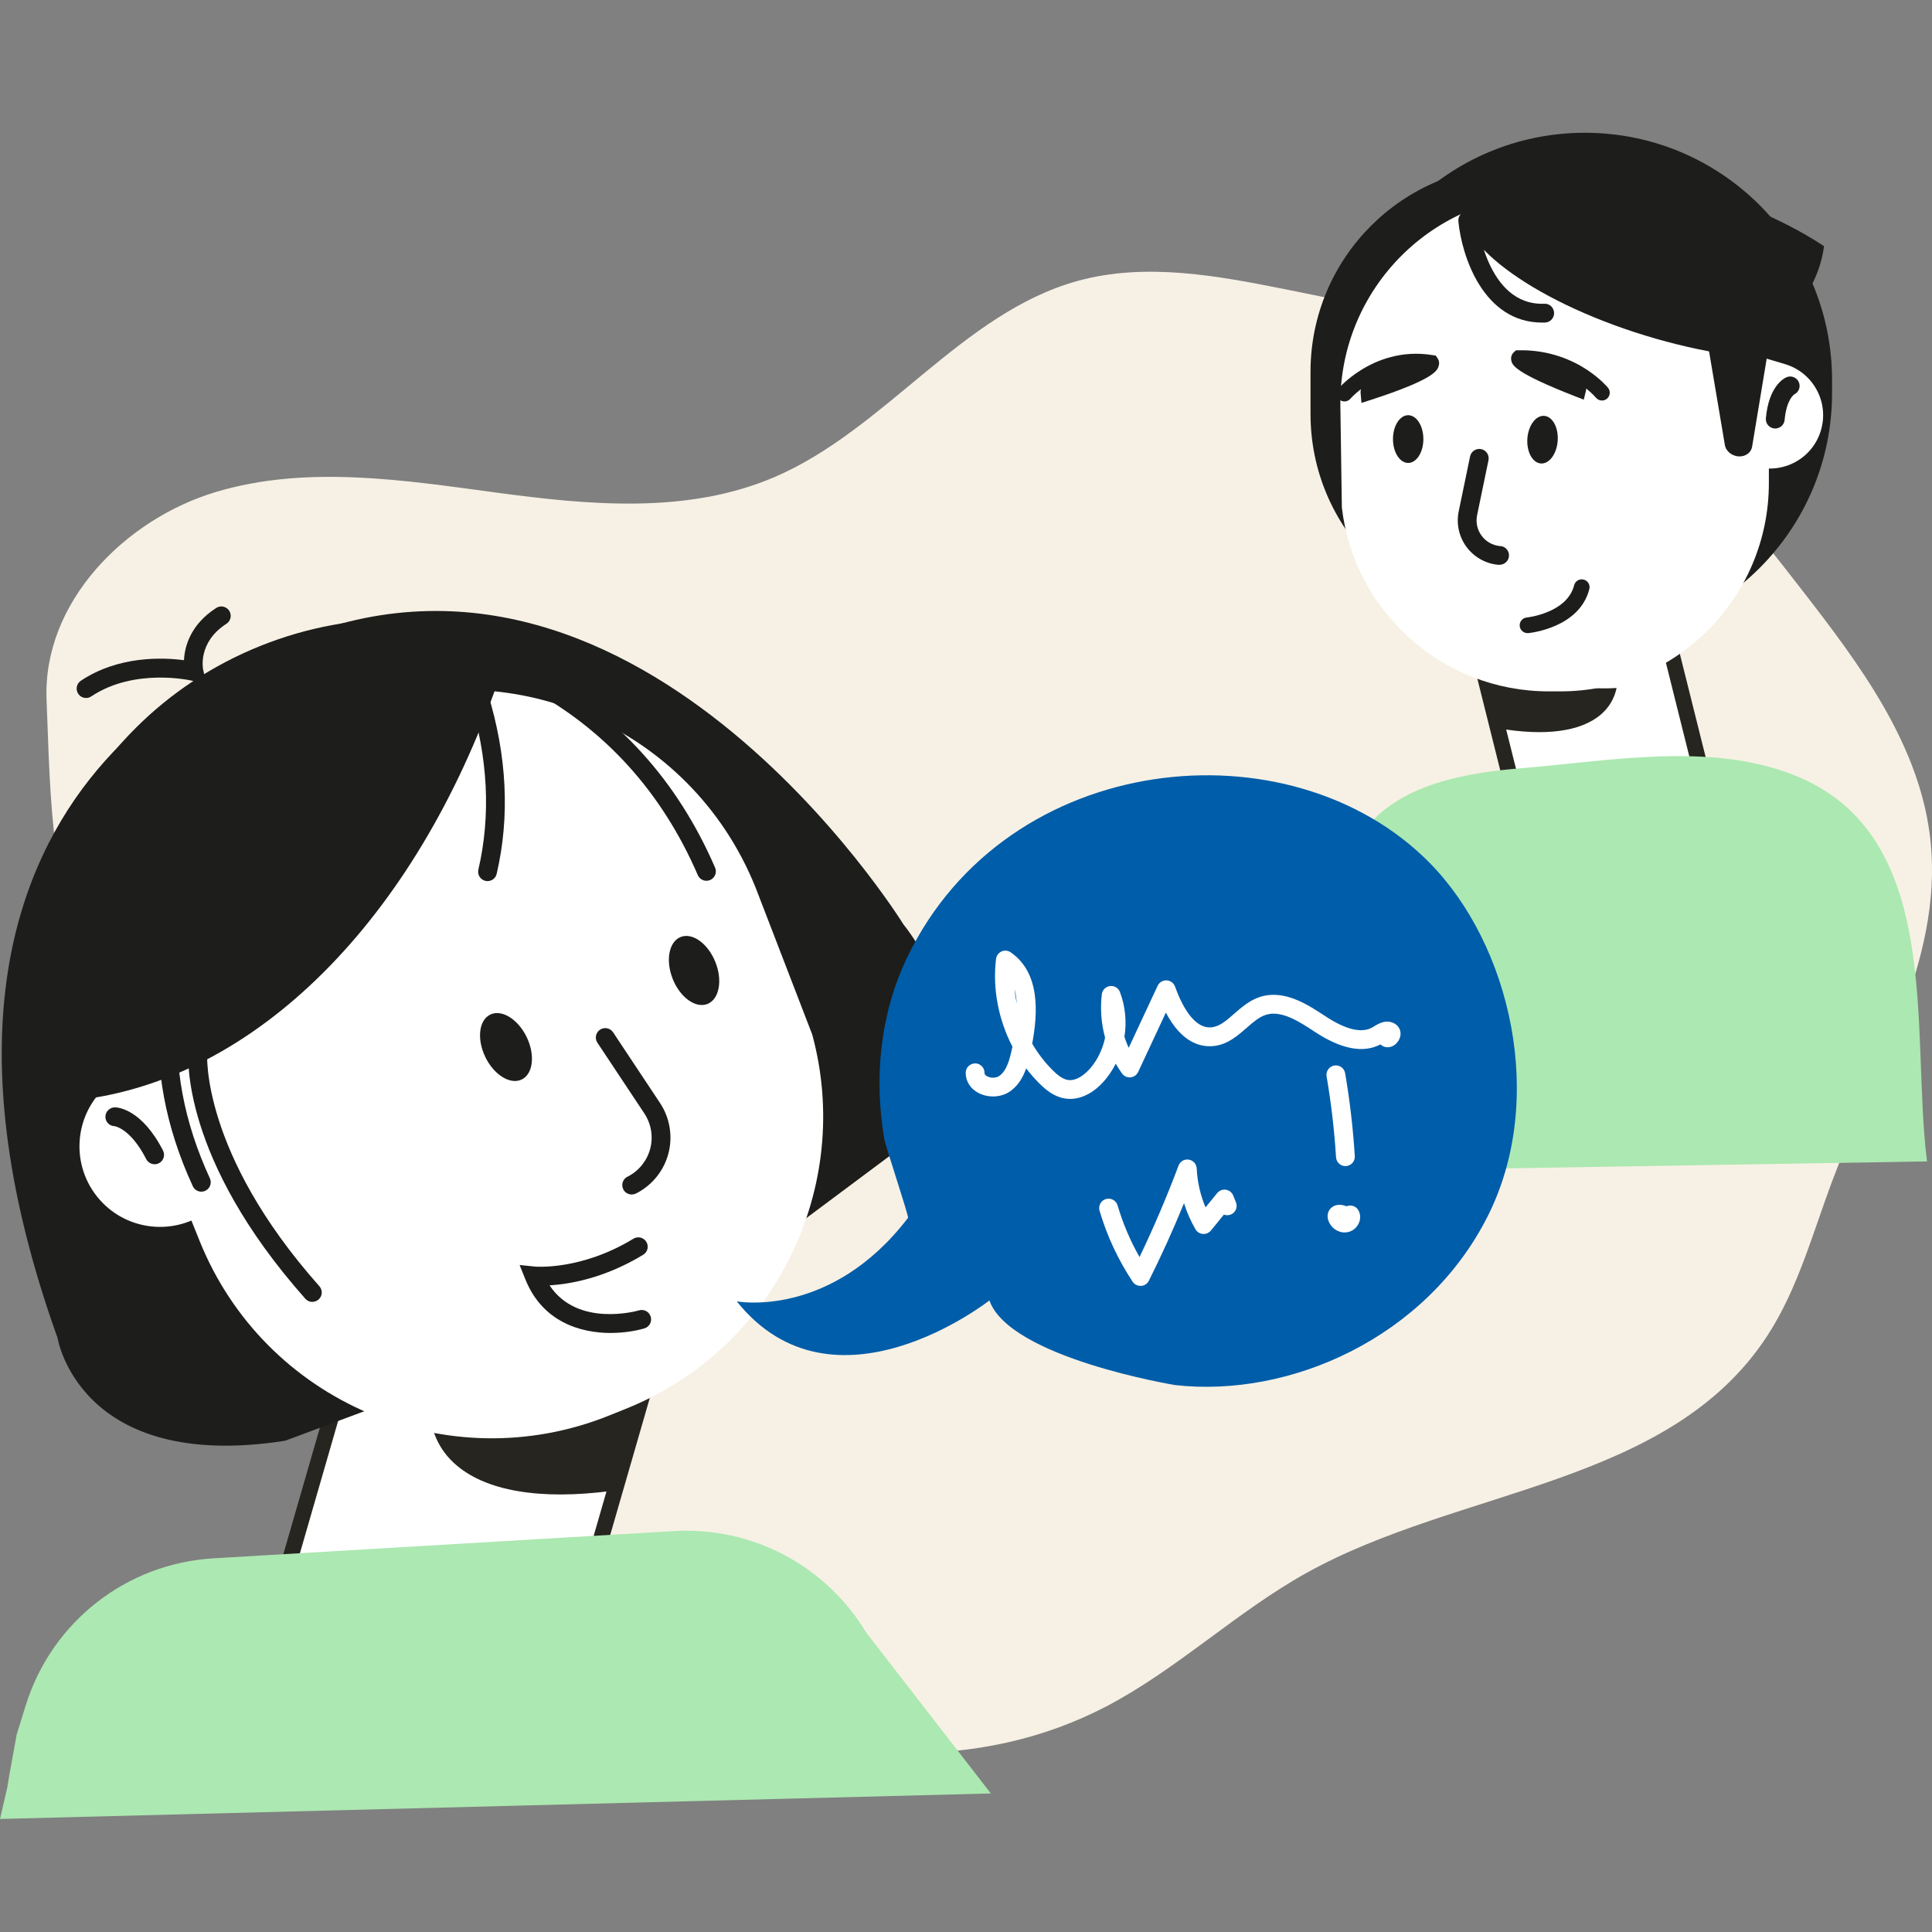
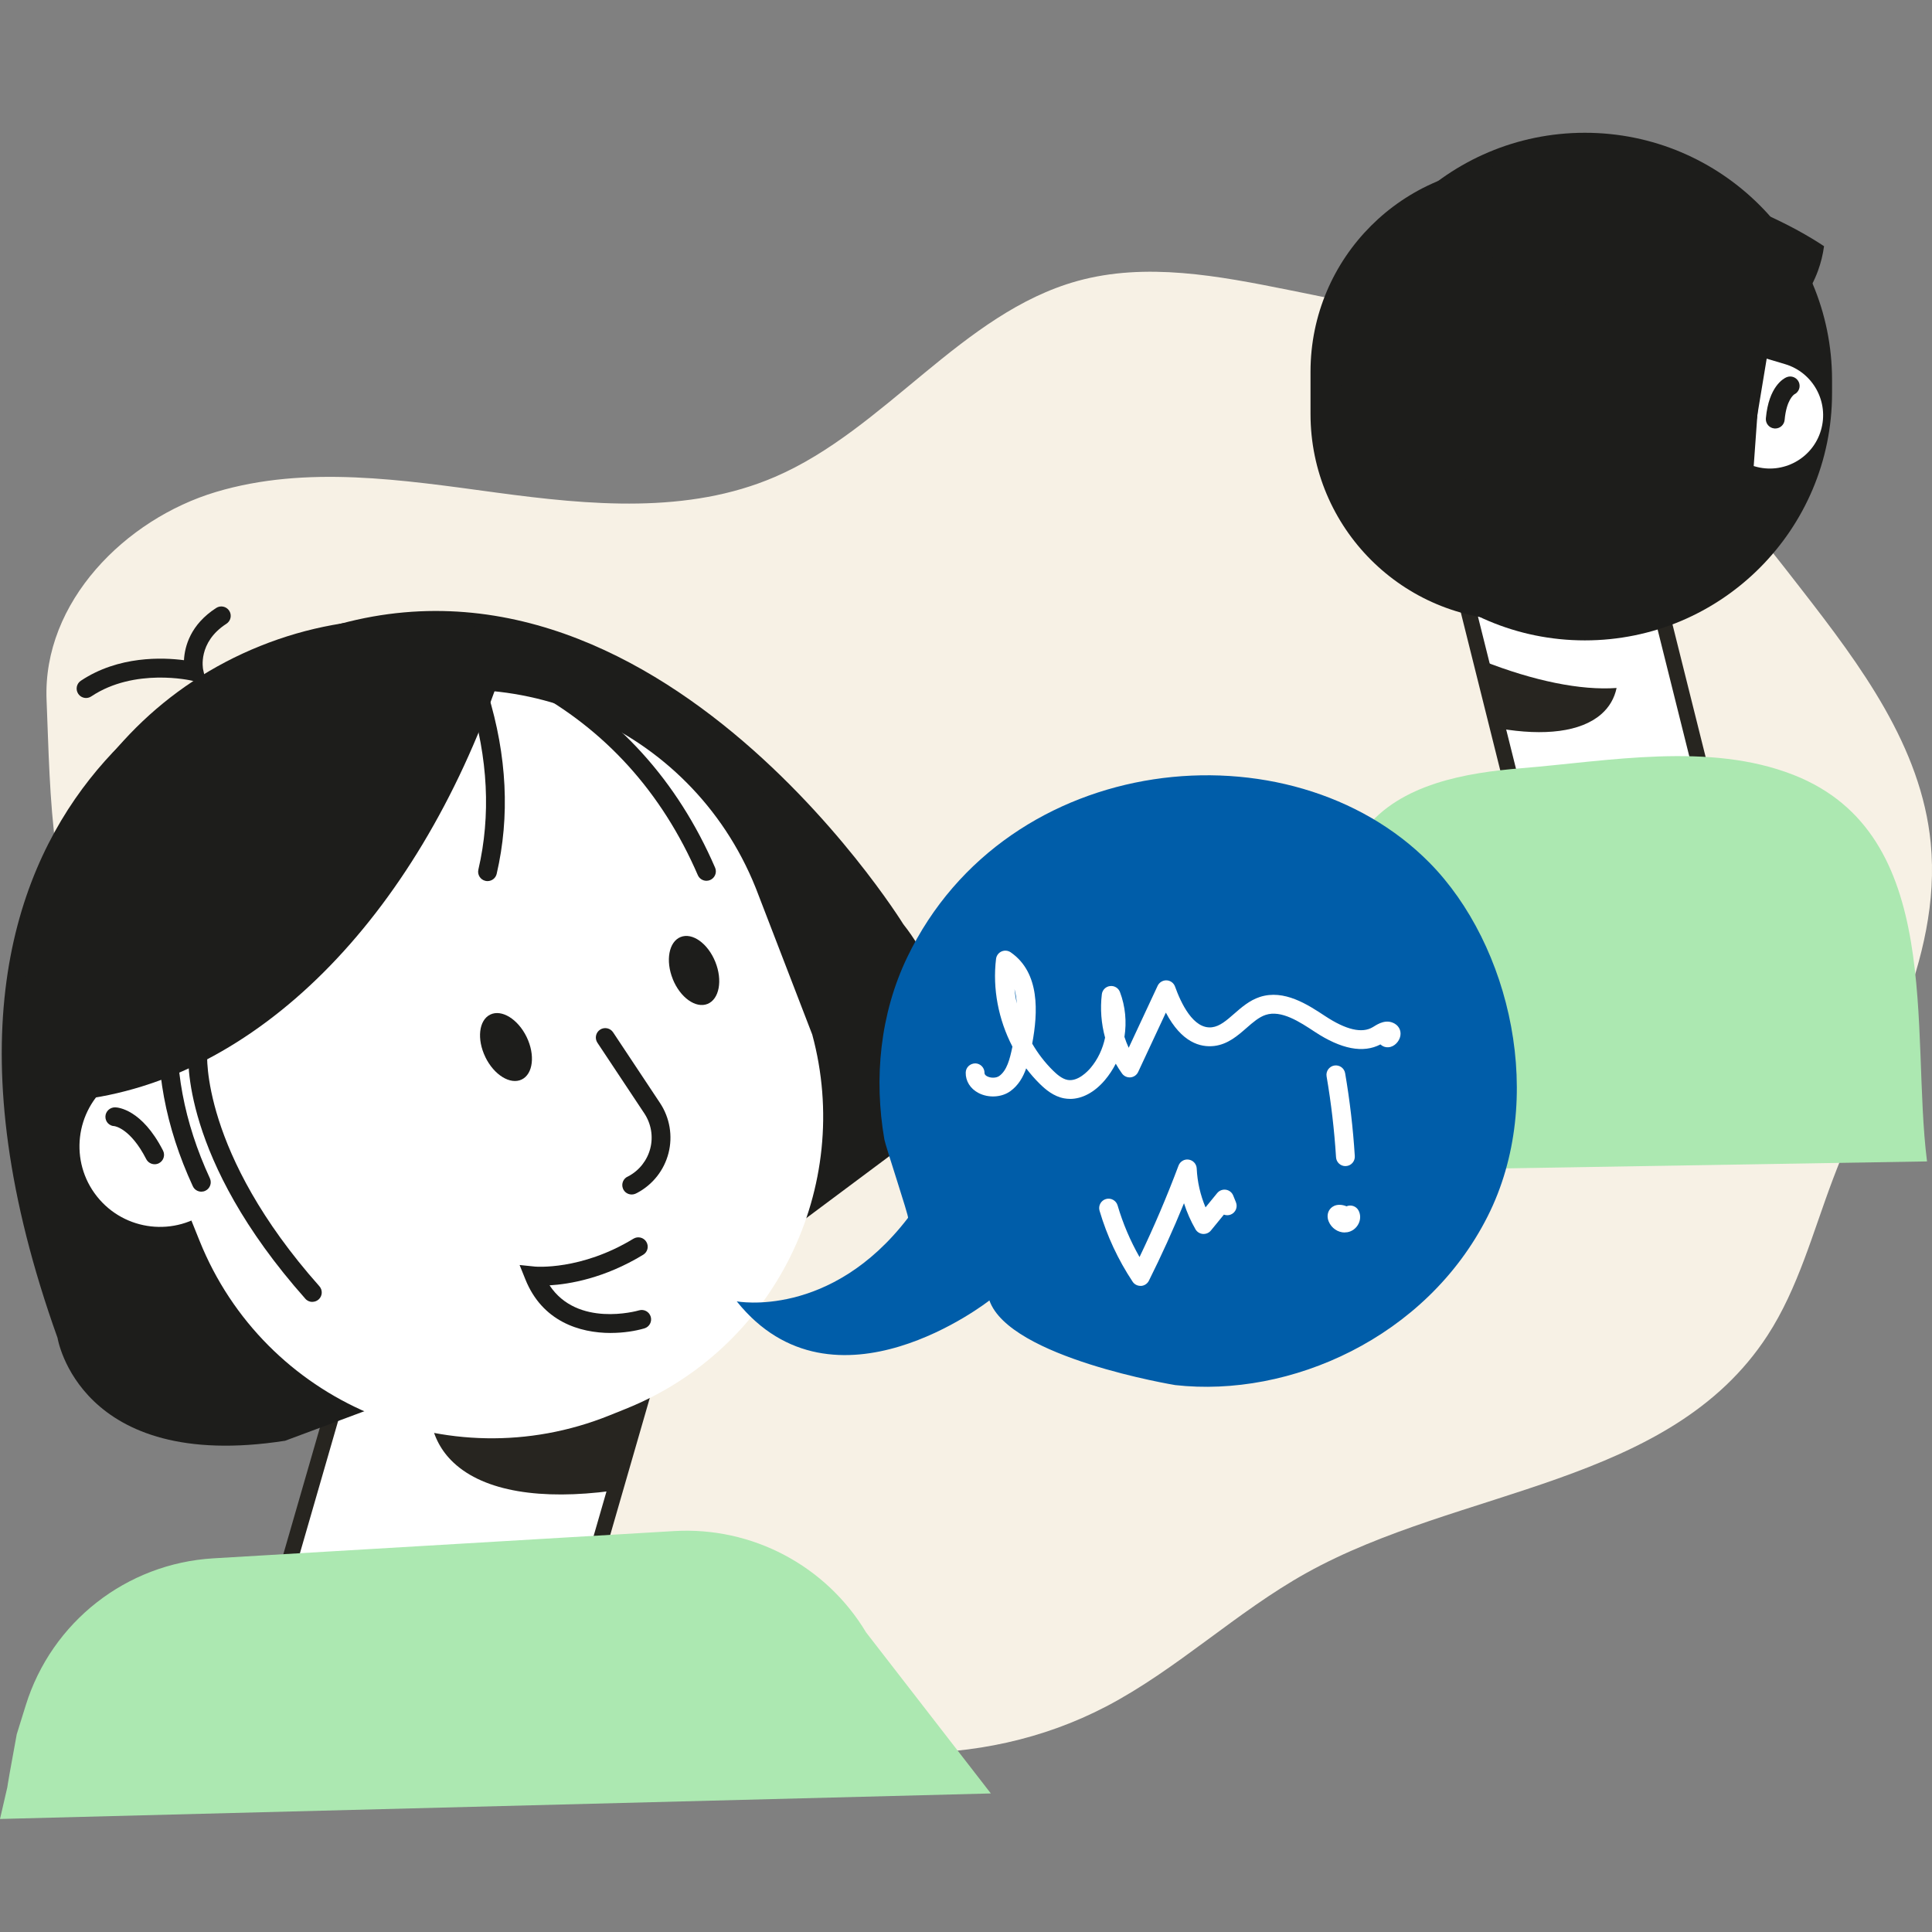
<svg xmlns="http://www.w3.org/2000/svg" id="Ebene_1" viewBox="0 0 548 548">
  <rect x="0" y="0" width="548" height="548" fill="#808080" stroke="none" />
  <path d="M84.77,326.17c13.45,21.11,20.4,45.9,31.02,68.71,17.48,37.54,45.88,70.23,82.03,88.11,36.15,17.87,80.17,19.73,115.94,1.04,20.11-10.51,36.95-26.83,56.8-37.87,43.64-24.29,103.01-24.66,130.78-67.36,8.7-13.37,12.87-29.28,18.55-44.31,11.82-31.28,31-61.92,27.75-95.37-2.66-27.35-19.94-50.4-36.52-71.76-13.6-17.52-27.42-35.26-44.93-48.49-29.04-21.94-65.5-29.56-100.71-36.63-19.8-3.98-40.41-7.93-59.9-2.53-32.72,9.07-54.48,42.09-85.77,55.56-24.68,10.63-52.56,8.02-79.04,4.45-26.48-3.57-53.83-7.85-79.5-.18s-49.21,31.21-48.06,59.03c1.13,27.43.91,58.99,15.66,81.73,14.75,22.74,14.19,21.87,34.22,39.69-.72-4.45,22.4,10.63,21.68,6.19Z" fill="#f7f1e5" />
  <path d="M413.99,163.16l16.5,66.02c1.08,4.34,3.79,8,7.63,10.3,3.84,2.3,8.34,2.97,12.68,1.89l23.27-5.81c6.56-1.64,10.57-8.31,8.92-14.87l-17.58-70.37-51.41,12.85Z" fill="#fff" />
  <path d="M446.71,244.1c-3.4,0-6.74-.92-9.73-2.71-4.35-2.61-7.41-6.75-8.64-11.67l-17.03-68.17,55.72-13.92,18.12,72.52c.94,3.75.36,7.64-1.63,10.96-1.99,3.32-5.16,5.67-8.91,6.6l-23.26,5.81c-1.53.38-3.09.57-4.63.57ZM416.69,164.78l15.96,63.86c.94,3.76,3.29,6.94,6.62,8.93,3.32,2,7.24,2.58,11,1.64l23.26-5.81c2.6-.65,4.79-2.27,6.17-4.58,1.38-2.3,1.78-5,1.13-7.6l-17.04-68.21-47.1,11.77Z" fill="#272520" />
  <path d="M420.64,187.47l4.75,19.17c12.65,2.15,23,.99,28.79-4.06,2.32-2.02,3.74-4.54,4.36-7.44-10.18.74-23.54-2.01-37.9-7.66" fill="#272520" />
  <path d="M164.26,457.92l29.62-102.54-79.86-23.07-31.57,109.3" fill="#fff" />
  <polygon points="166.4 458.53 162.13 457.3 191.13 356.9 115.55 335.06 84.59 442.23 80.32 441 112.51 329.56 196.63 353.86 166.4 458.53" fill="#272520" />
  <path d="M182.07,393.09l-8.54,29.78c-19.95,2.65-36.11.24-44.89-8.01-3.52-3.3-5.6-7.34-6.42-11.91,15.92,1.74,37.01-1.8,59.85-9.85" fill="#272520" />
  <path d="M449.53,181.64h0c-38.73,0-70.12-31.39-70.12-70.12v-3.74c0-38.72,31.39-70.12,70.12-70.12s70.12,31.39,70.12,70.12v3.74c0,38.73-31.39,70.12-70.12,70.12" fill="#1d1d1b" />
  <path d="M430.24,175.94h0c-32.32,0-58.52-26.2-58.52-58.52v-11.97c0-32.32,26.2-58.52,58.52-58.52s58.52,26.2,58.52,58.52v11.97c0,32.32-26.2,58.52-58.52,58.52" fill="#1d1d1b" />
-   <path d="M501.71,113.6c0,.25.02.5.02.75v22.64c0,32.65-26.46,59.11-59.11,59.11h-3.33c-30.27,0-55.22-22.77-58.68-52.11l-.43-29.22v-.42c0-32.64,26.46-59.11,59.11-59.11h3.33c22.12,0,41.38,12.15,51.52,30.14" fill="#fff" />
  <path d="M441.83,125.01c-.26,3.73-2.39,6.62-4.77,6.45-2.37-.17-4.09-3.32-3.83-7.05.26-3.73,2.39-6.62,4.77-6.45,2.37.16,4.09,3.32,3.83,7.05" fill="#1d1d1b" />
  <path d="M403.73,124.54c0,3.74-1.93,6.77-4.31,6.77s-4.31-3.03-4.31-6.77,1.93-6.77,4.31-6.77,4.31,3.03,4.31,6.77" fill="#1d1d1b" />
  <path d="M386.17,114.28l-.24-2.78c-.02-.27-.02-.66.1-1.13-1.93,1.5-2.98,2.7-2.99,2.72-.8.93-2.2,1.04-3.13.25-.93-.8-1.05-2.2-.25-3.13.09-.11,2.33-2.72,6.35-5.23,4.38-2.75,11.45-5.71,20.3-4.26l.94.15.53.79c.44.64.53,1.46.26,2.26-.41,1.2-1.27,3.69-19.22,9.51l-2.66.86Z" fill="#1d1d1b" />
  <path d="M454.39,113.61c-.64,0-1.28-.28-1.72-.81-.01-.02-.95-1.14-2.75-2.6,0,.24-.04.47-.09.68l-.6,2.48-2.37-.92c-17.53-6.83-17.95-8.96-18.2-10.24-.16-.84.09-1.68.69-2.24l.62-.59.85-.02c8.81-.16,15.48,2.96,19.5,5.65,3.61,2.42,5.56,4.72,5.77,4.97.78.95.65,2.35-.3,3.13-.41.34-.91.51-1.41.51ZM445.52,110.6h0Z" fill="#1d1d1b" />
  <path d="M425.31,160.21c-.18,0-.35,0-.53-.03-3.5-.36-6.74-2.22-8.85-5.1-2.11-2.87-2.9-6.53-2.18-10.02l3.23-15.6c.3-1.44,1.72-2.37,3.15-2.07,1.44.3,2.37,1.71,2.07,3.15l-3.23,15.6c-.42,2.02.04,4.13,1.26,5.79,1.22,1.67,3.1,2.74,5.15,2.95,1.47,0,2.64,1.19,2.64,2.66s-1.23,2.66-2.7,2.66Z" fill="#1d1d1b" />
  <path d="M497.43,132.19l.26.08c8.01,2.38,16.43-2.18,18.8-10.19,2.38-8.01-2.18-16.42-10.19-18.8l-6.65-1.98" fill="#fff" />
  <path d="M503.53,121.54c-.08,0-.16,0-.24-.01-1.47-.13-2.55-1.43-2.41-2.9.82-9.01,5.01-11.26,5.84-11.62,1.36-.59,2.92.04,3.51,1.39.57,1.31,0,2.83-1.27,3.45-.19.12-2.25,1.6-2.76,7.26-.13,1.38-1.29,2.43-2.65,2.43Z" fill="#1d1d1b" />
  <path d="M481.83,53.74c14.13,4.34,26.45,10.06,35.55,16.09-.32,2.35-.88,4.69-1.73,7-4.02,10.93-13.45,19.12-25.67,23.72-7.39-1.12-15.29-2.92-23.37-5.39-32.59-10.01-55.61-27.39-51.4-38.83,4.2-11.44,34.04-12.59,66.63-2.59" fill="#1d1d1b" />
  <path d="M502.35,94.26l-5.38,32.47c-.27,1.6-1.75,2.74-3.57,2.73-2.03,0-3.85-1.42-4.15-3.24l-6.87-40.69,19.98,8.73Z" fill="#1d1d1b" />
  <path d="M437.43,91.5c-16.6,0-22.81-18.7-23.77-28.74-.14-1.46.93-2.76,2.4-2.91,1.43-.15,2.77.93,2.91,2.4.02.25,2.53,24.52,19.08,23.91,1.46-.1,2.71,1.1,2.76,2.57.05,1.47-1.1,2.71-2.57,2.76-.27.01-.54.01-.81.01Z" fill="#1d1d1b" />
  <path d="M433.27,179.58c-1.13,0-2.1-.86-2.21-2.01-.12-1.22.78-2.31,2-2.42.2-.02,11.42-1.25,13.44-9.15.3-1.19,1.5-1.91,2.7-1.6,1.19.3,1.91,1.51,1.6,2.7-2.8,10.98-16.73,12.42-17.32,12.48-.07,0-.14.01-.21.01Z" fill="#1d1d1b" />
  <path d="M256.18,262.08s-77.32-125.03-178.22-78.34c0,0-119.52,34.11-61.64,195.74,0,0,6.09,38.28,64.55,29.18l126.28-47.07,46.1-34.39s29.38-31.53,2.93-65.11Z" fill="#1d1d1b" />
  <path d="M154.98,385.12h0c54.3-21.84,80.62-83.56,58.78-137.86l-2.11-5.24c-21.84-54.3-83.56-80.62-137.86-58.78C19.49,205.07-6.82,266.8,15.01,321.1l2.11,5.24c21.84,54.3,83.56,80.62,137.86,58.78" fill="#1d1d1b" />
  <path d="M178.81,366.25h0c45.32-18.22,67.28-69.74,49.06-115.05l-6.75-16.78c-18.22-45.32-69.73-67.28-115.05-49.06-45.32,18.22-67.28,69.73-49.06,115.05l6.75,16.78c18.22,45.32,69.73,67.28,115.05,49.06" fill="#1d1d1b" />
  <path d="M43.44,319.14c.14.35.26.71.4,1.06l12.76,31.74c18.41,45.78,70.44,67.96,116.22,49.55l4.67-1.88c42.45-17.07,64.59-63.06,52.9-106.16l-15.88-41.21-.23-.58c-18.41-45.77-70.44-67.96-116.22-49.55l-4.67,1.88c-31.01,12.47-51.17,40.38-55.24,71.31" fill="#fff" />
  <path d="M137.66,299.83c2.47,5.08,7.09,7.93,10.33,6.36,3.23-1.57,3.85-6.97,1.39-12.05-2.47-5.08-7.09-7.93-10.32-6.36-3.24,1.57-3.86,6.96-1.39,12.05" fill="#1d1d1b" />
  <path d="M190.82,277.7c2.11,5.24,6.52,8.4,9.86,7.06s4.33-6.68,2.22-11.92c-2.11-5.24-6.52-8.4-9.85-7.06s-4.33,6.68-2.22,11.92" fill="#1d1d1b" />
  <path d="M179.17,338.81c-1.06,0-2.06-.63-2.47-1.67-.55-1.37.11-2.92,1.47-3.47l.04-.02c3.1-1.63,5.37-4.52,6.24-7.91.87-3.39.25-7-1.69-9.93l-13.31-20.05c-.81-1.23-.48-2.88.75-3.7,1.23-.81,2.88-.48,3.7.75l13.31,20.05c2.77,4.18,3.65,9.35,2.41,14.2-1.24,4.86-4.49,8.98-8.92,11.31-.18.09-.35.17-.53.25-.33.13-.66.19-1,.19Z" fill="#1d1d1b" />
  <path d="M59.93,342.79l-.32.25c-9.89,7.85-24.26,6.21-32.11-3.68-7.85-9.88-6.2-24.26,3.68-32.11l8.21-6.52" fill="#fff" />
  <path d="M43.86,330.23c-.97,0-1.9-.53-2.38-1.45-4.51-8.81-8.99-9.35-9.03-9.36-1.47-.04-2.59-1.26-2.55-2.73.04-1.45,1.27-2.6,2.71-2.6h.07c.76.02,7.56.53,13.56,12.26.67,1.31.15,2.92-1.16,3.59-.39.2-.8.29-1.21.29Z" fill="#1d1d1b" />
  <path d="M173.25,378.09c-8.86,0-19.43-3.28-24.22-15.18l-1.65-4.1,4.4.45c.12,0,13.01,1.15,27.89-7.91,1.25-.76,2.9-.37,3.66.89.77,1.26.37,2.9-.89,3.66-11.02,6.71-20.98,8.35-26.56,8.68,7.88,11.94,24.63,7.32,25.4,7.09,1.41-.41,2.89.41,3.3,1.82.41,1.41-.4,2.89-1.81,3.3-2.54.74-5.88,1.29-9.52,1.29Z" fill="#1d1d1b" />
  <path d="M141.37,192.95c-13.52-7.07-27.86-9.94-42.13-7.56-43.07,7.2-71.31,59.69-69.99,123.41-2.82.62-5.46,1.77-7.89,3.3,51.12-5.54,96.56-51.43,120.01-119.15" fill="#1d1d1b" />
  <path d="M138.28,249.92c-.2,0-.4-.02-.6-.07-1.44-.33-2.33-1.77-1.99-3.2,3.56-15.33,2.74-31.63-2.42-48.43-.43-1.41.36-2.9,1.77-3.33,1.4-.43,2.9.36,3.33,1.77,5.44,17.71,6.29,34.94,2.51,51.2-.28,1.23-1.38,2.06-2.6,2.06Z" fill="#1d1d1b" />
-   <path d="M57.11,338.01c-1.01,0-1.97-.57-2.42-1.55-7.77-16.82-10.92-33.78-9.36-50.4.14-1.47,1.46-2.54,2.9-2.41,1.47.14,2.54,1.44,2.41,2.9-1.47,15.67,1.52,31.71,8.89,47.67.62,1.34.03,2.92-1.3,3.54-.36.17-.74.25-1.12.25Z" fill="#1d1d1b" />
+   <path d="M57.11,338.01c-1.01,0-1.97-.57-2.42-1.55-7.77-16.82-10.92-33.78-9.36-50.4.14-1.47,1.46-2.54,2.9-2.41,1.47.14,2.54,1.44,2.41,2.9-1.47,15.67,1.52,31.71,8.89,47.67.62,1.34.03,2.92-1.3,3.54-.36.17-.74.25-1.12.25" fill="#1d1d1b" />
  <path d="M200.38,249.83c-1.03,0-2.01-.6-2.45-1.61-10.2-23.55-26.34-41.38-47.99-52.99-1.3-.7-1.79-2.31-1.09-3.61.7-1.3,2.31-1.79,3.61-1.09,22.73,12.19,39.68,30.88,50.37,55.57.59,1.35-.04,2.92-1.39,3.51-.35.15-.7.22-1.06.22Z" fill="#1d1d1b" />
  <path d="M88.6,369.28c-.74,0-1.47-.3-1.99-.9-35.42-39.88-33.26-69-33.15-70.23.13-1.47,1.44-2.55,2.89-2.42,1.47.13,2.55,1.42,2.42,2.89-.03.36-1.86,28.29,31.82,66.21.98,1.1.88,2.79-.22,3.76-.51.45-1.14.67-1.77.67Z" fill="#1d1d1b" />
  <path d="M370.5,332.33c1.3-22.59,3.22-41.38,3.28-46.73.18-15.56,3.33-37.33,13.28-50.22,10.12-13.1,28.91-16.21,44.36-17.47,24.97-2.04,53.36-7.51,77.31,1.89,42.97,16.88,33.15,72.48,37.86,109.63,0,0-176.06,2.89-176.09,2.9Z" fill="#ace8b1" />
  <path d="M208.97,369.12s26.57,5.07,48.59-23.69c.28-.37-6.41-20.44-6.71-22.21-3-17.31-1.26-35.6,6.49-51.72,28.29-58.82,108.67-66.79,148.15-26.77,22.98,23.3,33.22,67.12,16.46,100.3-17.42,34.49-56.12,51.5-88.61,47.84,0,0-47-7.71-52.7-24.01,0,0-44.08,34.7-71.66.27Z" fill="#005da9" />
  <path d="M24.41,197.98c-.86,0-1.71-.42-2.22-1.19-.82-1.23-.49-2.88.74-3.7,10.7-7.13,23.27-6.62,29.25-5.83.21-3.92,1.84-10.11,9.15-14.82,1.24-.8,2.89-.44,3.69.8.8,1.24.44,2.89-.8,3.69-8.23,5.3-6.62,12.87-6.61,12.95l.95,4.2-4.18-1.02c-.16-.04-16.17-3.75-28.49,4.47-.45.3-.97.45-1.48.45Z" fill="#1d1d1b" />
  <path d="M0,515.94c7.32-32.28-2.55,15.29,4.75-24.03l2.57-8.26c7.35-23.6,28.54-40.18,53.21-41.64l130.68-7.73c22.08-1.3,43.07,9.77,54.45,28.74l35.39,45.68L0,515.94Z" fill="#ace8b1" />
  <path d="M303.51,311.69c-.56,0-1.11-.05-1.67-.15-2.99-.55-5.29-2.51-6.95-4.15-1.38-1.36-2.65-2.82-3.82-4.36-.89,2.53-2.22,4.83-4.5,6.48-2.48,1.78-6.2,1.99-9.04.5-2.31-1.21-3.66-3.37-3.61-5.78.03-1.47,1.23-2.59,2.72-2.61,1.47.03,2.64,1.25,2.61,2.72,0,.14-.01.55.75.95,1.05.55,2.6.51,3.44-.1,2.16-1.56,2.98-4.74,3.69-8.14.01-.06.03-.12.04-.18-3.95-7.61-5.68-16.42-4.65-24.88.11-.93.7-1.73,1.55-2.11.85-.38,1.84-.29,2.61.24,8.36,5.79,7.74,17.09,6.1,25.9,1.61,2.78,3.58,5.34,5.85,7.59,1.12,1.11,2.61,2.41,4.17,2.7,2.93.54,5.73-2.45,6.52-3.38,2.07-2.44,3.47-5.45,4.13-8.61-1.09-4-1.42-8.2-.92-12.31.15-1.22,1.11-2.18,2.33-2.32,1.22-.15,2.38.55,2.81,1.7,1.54,4.06,1.94,8.47,1.27,12.71.34,1.06.74,2.09,1.21,3.1l8.21-17.59c.46-.98,1.48-1.58,2.54-1.54,1.08.05,2.02.74,2.39,1.76,1.65,4.59,5.15,12.2,10.49,11.55,2.2-.27,4.09-1.91,6.27-3.82,2.04-1.78,4.35-3.81,7.28-4.77,6.9-2.26,13.62,2.17,18.53,5.41,5.94,3.92,10.49,4.98,13.53,3.14l.3-.18c1.24-.77,3.54-2.19,5.92-.8,1.42.83,2,2.45,1.44,4.03-.52,1.48-2.06,2.91-3.91,2.63-.61-.09-1.15-.37-1.58-.78-4.87,2.56-11.14,1.37-18.64-3.58-4.22-2.78-9.47-6.26-13.93-4.79-1.89.62-3.61,2.12-5.43,3.71-2.48,2.17-5.3,4.64-9.14,5.1-3.95.47-9.26-.97-13.73-9.46l-7.86,16.84c-.4.86-1.23,1.44-2.17,1.53-.97.07-1.86-.34-2.41-1.11-.64-.89-1.23-1.82-1.77-2.77-.85,1.66-1.88,3.23-3.09,4.66-2.92,3.45-6.44,5.33-9.88,5.33ZM287.75,280.54c.14,1.38.36,2.76.65,4.12-.09-1.52-.31-2.89-.65-4.12Z" fill="#fff" />
  <path d="M323.48,364.73c-.89,0-1.73-.44-2.22-1.19-4.12-6.21-7.27-12.98-9.38-20.13-.41-1.41.39-2.89,1.81-3.31,1.4-.41,2.89.39,3.31,1.81,1.5,5.11,3.59,10.02,6.22,14.64,4.07-8.47,7.78-17.17,11.06-25.93.45-1.19,1.66-1.91,2.91-1.7,1.25.2,2.19,1.25,2.25,2.51.17,3.79,1.03,7.54,2.5,11.03l3.31-4.05c.6-.73,1.54-1.09,2.47-.95.93.14,1.72.77,2.07,1.64l.78,1.93c.55,1.37-.11,2.92-1.47,3.47-.65.26-1.34.25-1.95.02l-3.69,4.51c-.55.68-1.4,1.03-2.28.97-.87-.07-1.66-.57-2.09-1.32-1.35-2.34-2.44-4.82-3.26-7.39-3.04,7.45-6.38,14.81-9.96,21.98-.43.85-1.27,1.41-2.22,1.47-.05,0-.11,0-.16,0Z" fill="#fff" />
  <path d="M381.62,330.76c-1.4,0-2.57-1.09-2.66-2.5-.48-7.66-1.38-15.38-2.68-22.95-.25-1.45.73-2.83,2.18-3.08,1.46-.24,2.83.73,3.08,2.18,1.33,7.75,2.25,15.67,2.74,23.51.09,1.47-1.02,2.74-2.49,2.83-.06,0-.11,0-.17,0Z" fill="#fff" />
  <path d="M381.42,349.59c-1.93,0-3.76-1.23-4.55-3.14-.58-1.41-.32-2.87.68-3.82.44-.41,1.19-.89,2.36-.89.7,0,1.39.15,2.02.42,1.28-.55,2.78-.03,3.43,1.22.59,1.15.59,2.51-.02,3.73-.63,1.27-1.82,2.17-3.17,2.4-.25.04-.51.06-.76.06Z" fill="#fff" />
</svg>